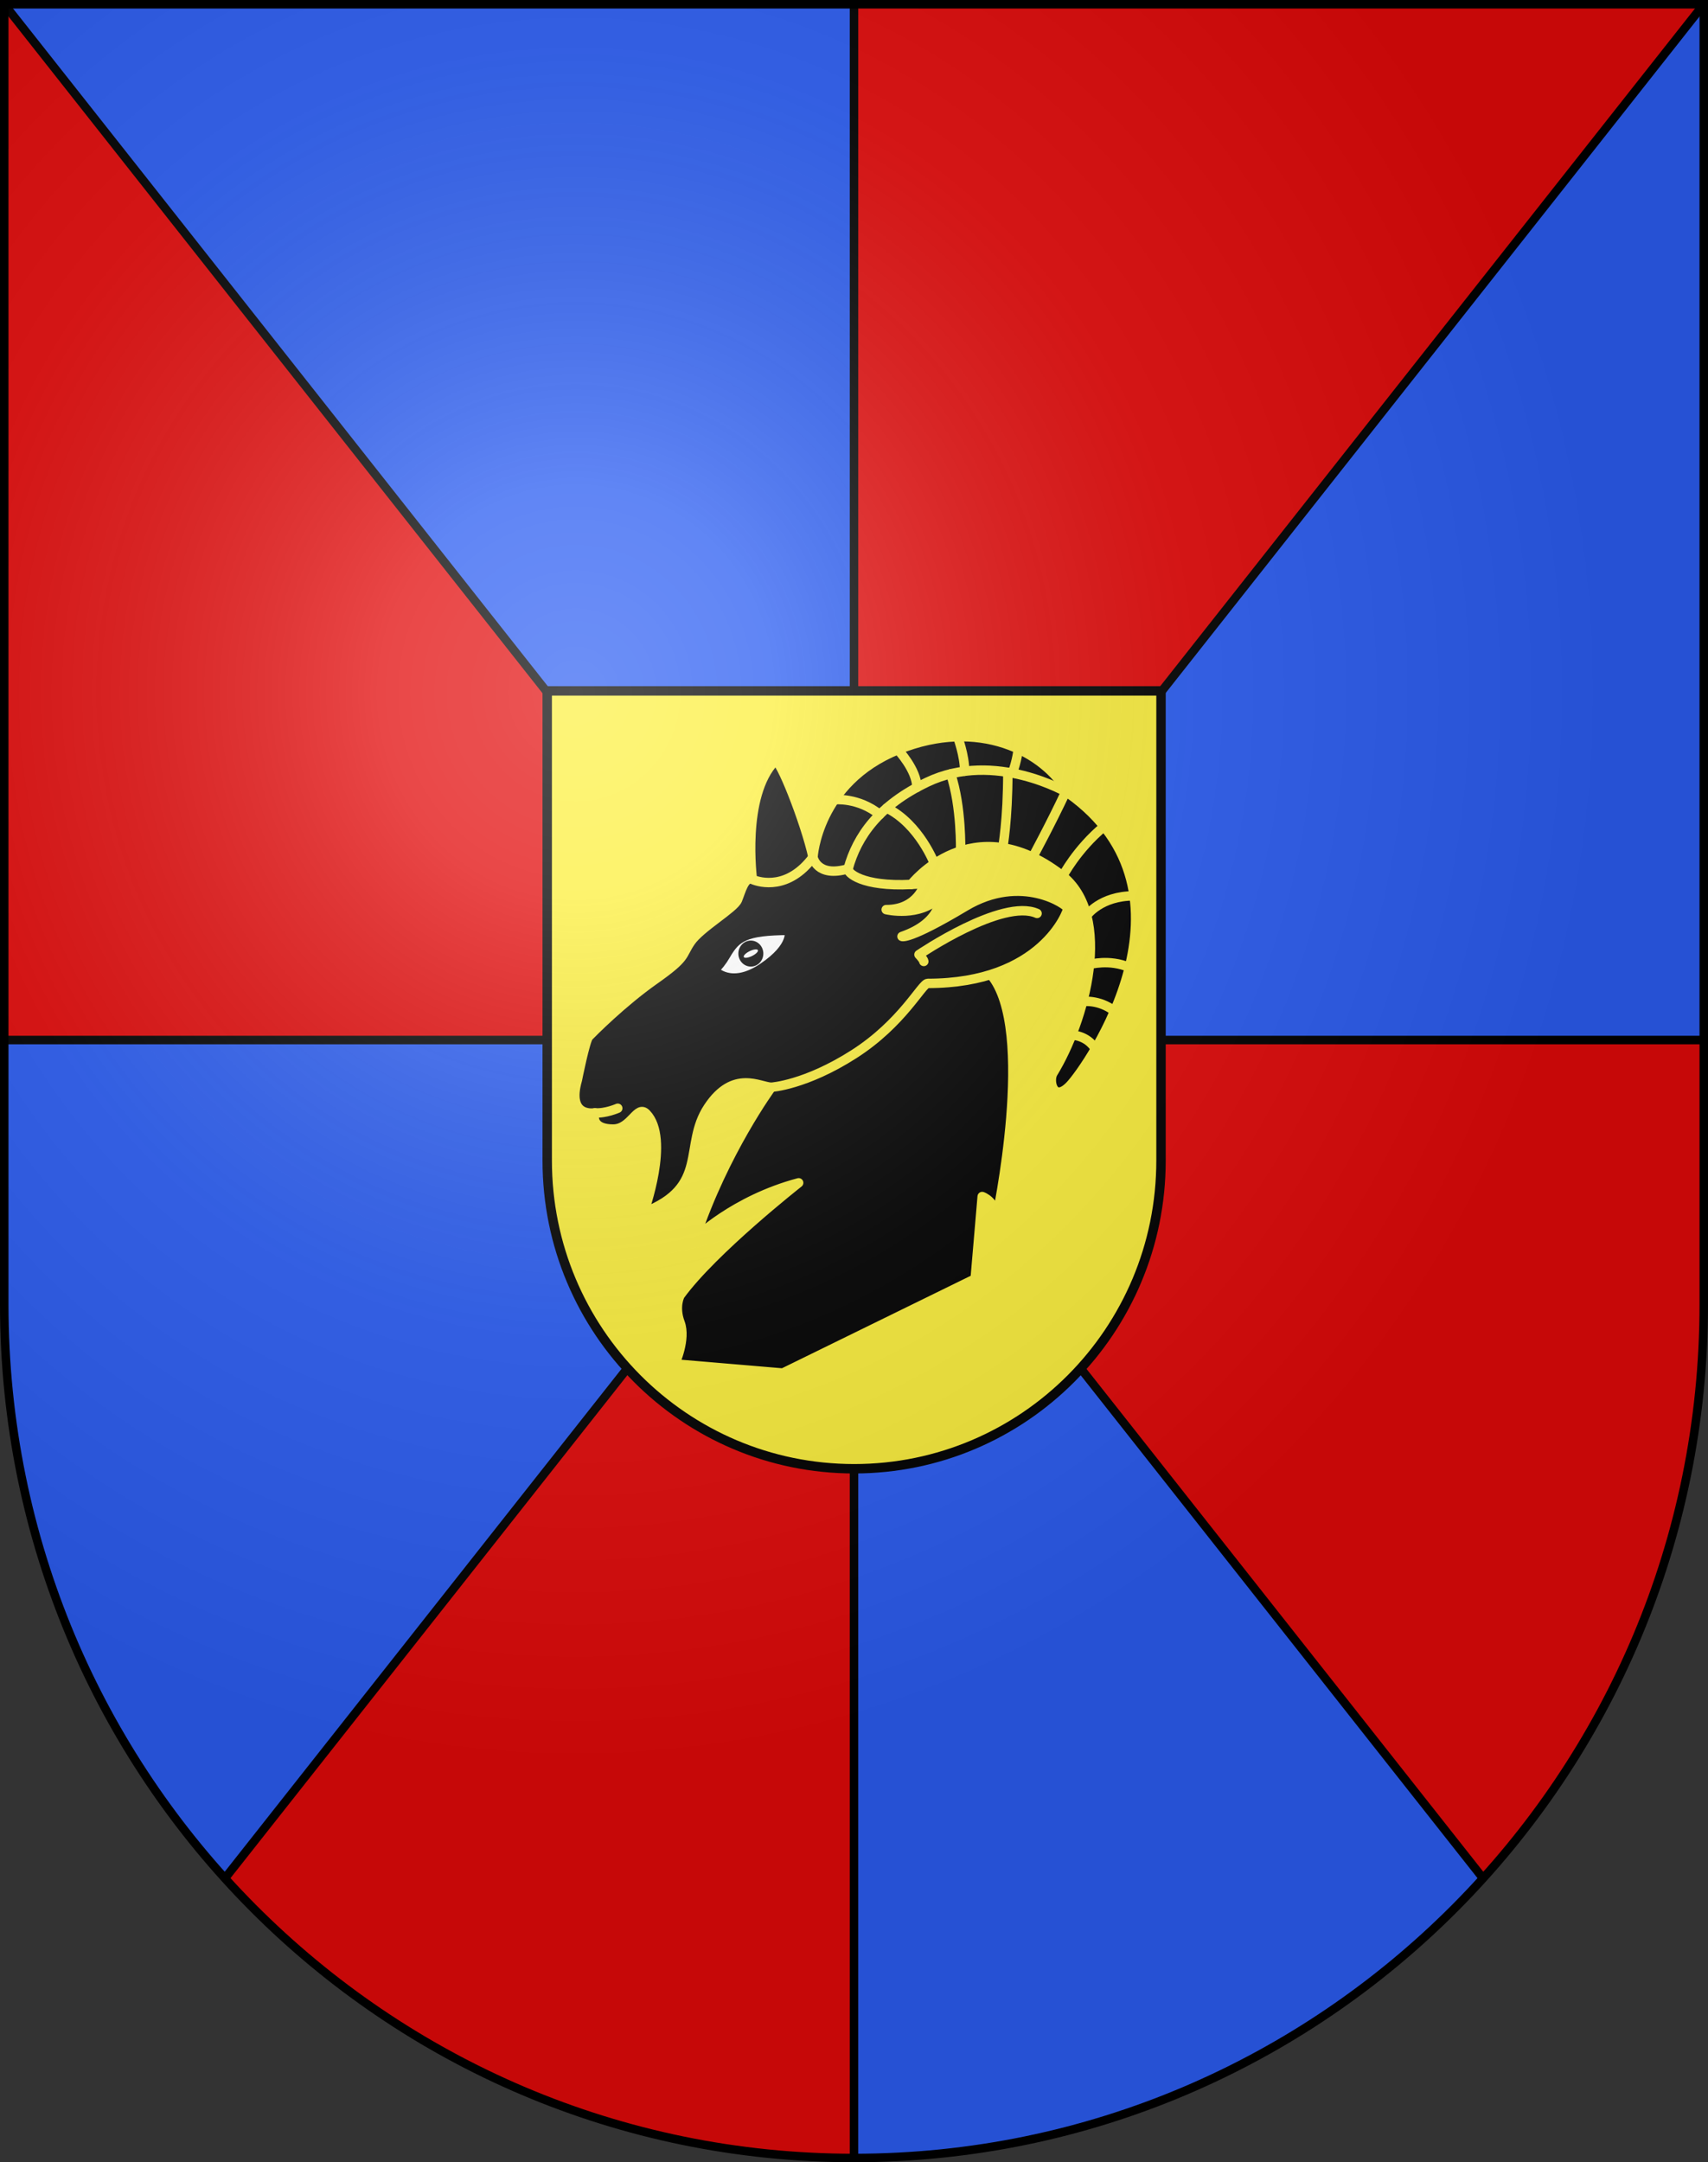
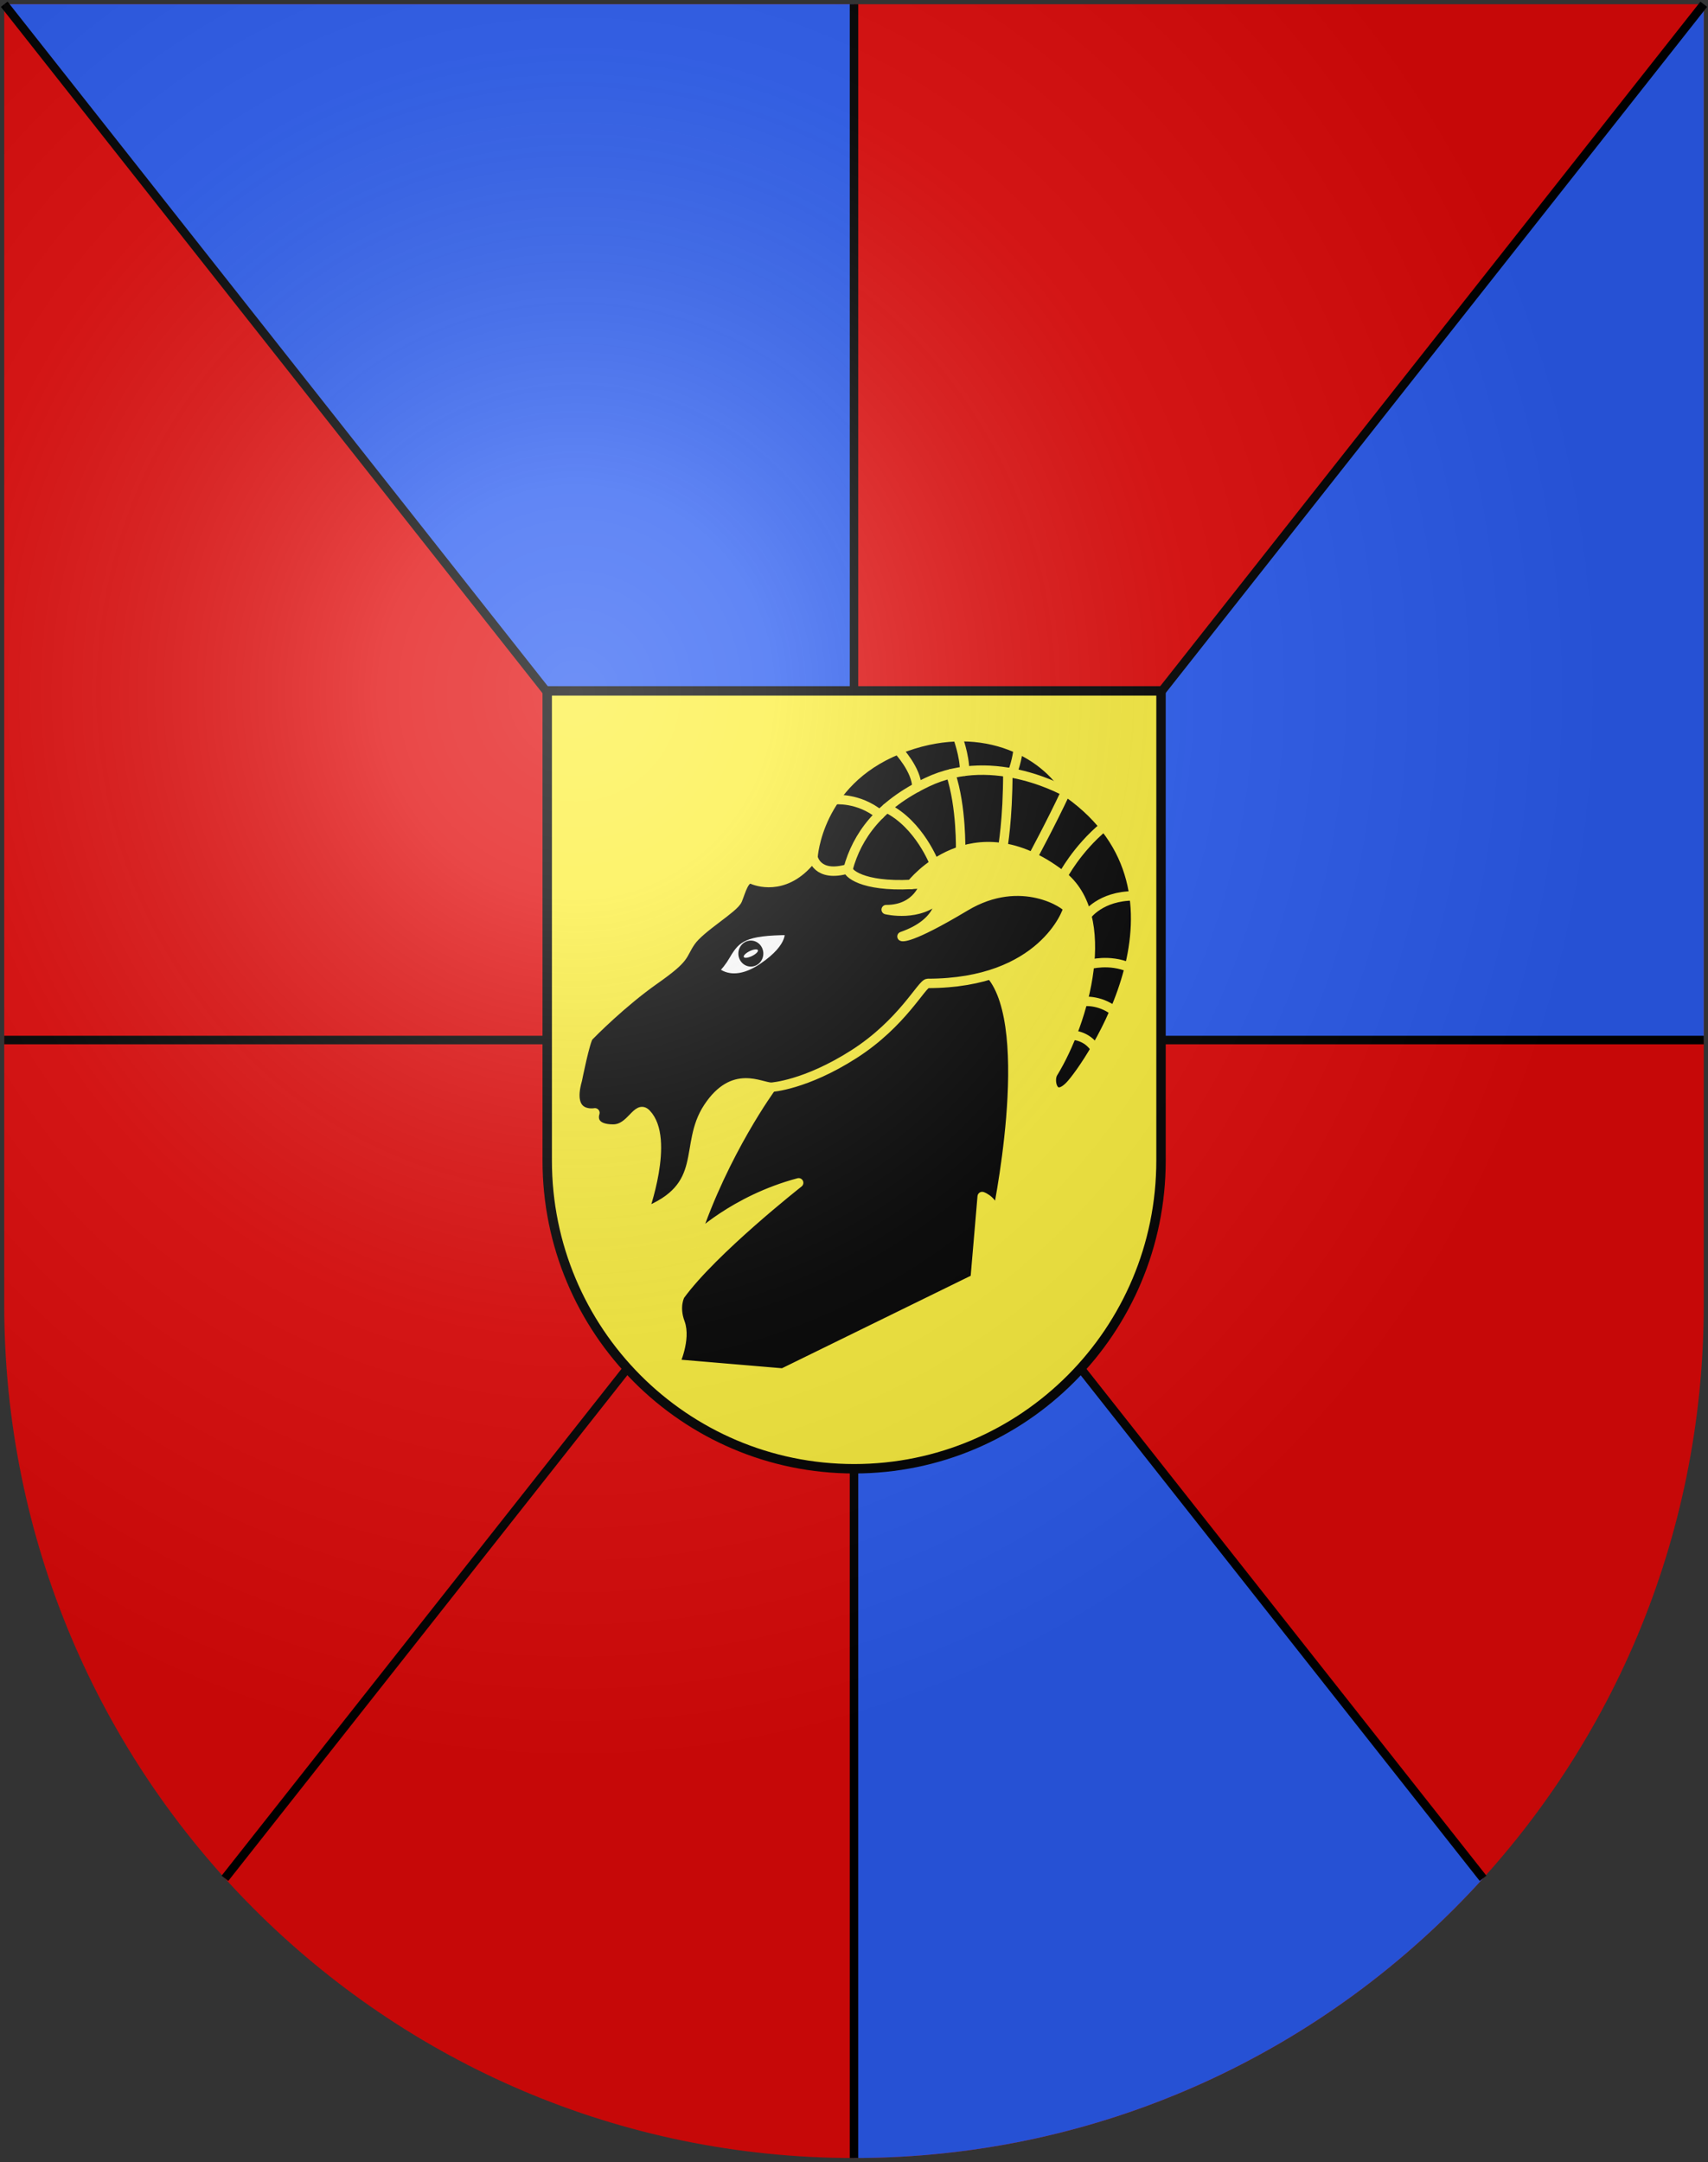
<svg xmlns="http://www.w3.org/2000/svg" xmlns:ns1="http://sodipodi.sourceforge.net/DTD/sodipodi-0.dtd" xmlns:ns2="http://www.inkscape.org/namespaces/inkscape" xmlns:xlink="http://www.w3.org/1999/xlink" height="763" width="603" version="1.0" id="svg20" ns1:version="0.32" ns2:version="0.46" ns1:docname="Mergoscia-coat_of_arms.svg" ns1:docbase="C:\Documents and Settings\Steve\Bureau\Blason Villages Suisse pour Wikipédia (par Delta-9)" ns2:output_extension="org.inkscape.output.svg.inkscape">
  <rect width="100%" height="100%" fill="#333333" stroke="none" />
  <defs id="defs29">
    <ns2:perspective ns1:type="inkscape:persp3d" ns2:vp_x="0 : 381.5 : 1" ns2:vp_y="0 : 1000 : 0" ns2:vp_z="603 : 381.5 : 1" ns2:persp3d-origin="301.5 : 254.33333 : 1" id="perspective28" />
    <linearGradient id="linearGradient2893">
      <stop style="stop-color:#ffffff;stop-opacity:0.314;" offset="0" id="stop2895" />
      <stop id="stop2897" offset="0.19" style="stop-color:#ffffff;stop-opacity:0.251;" />
      <stop style="stop-color:#6b6b6b;stop-opacity:0.125;" offset="0.6" id="stop2901" />
      <stop style="stop-color:#000000;stop-opacity:0.125;" offset="1" id="stop2899" />
    </linearGradient>
    <linearGradient id="linearGradient2955">
      <stop style="stop-color:white;stop-opacity:0;" offset="0" id="stop2965" />
      <stop style="stop-color:black;stop-opacity:0.646;" offset="1" id="stop2959" />
    </linearGradient>
    <radialGradient ns2:collect="always" xlink:href="#linearGradient2893" id="radialGradient3236" gradientUnits="userSpaceOnUse" gradientTransform="matrix(1.215,1.531577e-24,1.464684e-23,1.267,-839.192,-490.489)" cx="858.042" cy="579.933" fx="858.042" fy="579.933" r="300" />
    <ns2:perspective id="perspective2631" ns2:persp3d-origin="306 : 264 : 1" ns2:vp_z="612 : 396 : 1" ns2:vp_y="0 : 1000 : 0" ns2:vp_x="0 : 396 : 1" ns1:type="inkscape:persp3d" />
  </defs>
  <ns1:namedview ns2:window-height="691" ns2:window-width="1102" ns2:pageshadow="2" ns2:pageopacity="0.0" guidetolerance="10.0" gridtolerance="10.0" objecttolerance="10.0" borderopacity="1.0" bordercolor="#666666" pagecolor="#ffffff" id="base" ns2:zoom="0.28719062" ns2:cx="205.60118" ns2:cy="324.21724" ns2:window-x="1349" ns2:window-y="91" ns2:current-layer="layer2" showgrid="false" showguides="true" ns2:guide-bbox="true">
    <ns1:guide orientation="horizontal" position="761.5" id="guide1885" />
    <ns1:guide orientation="vertical" position="1.5" id="guide1887" />
    <ns1:guide orientation="horizontal" position="1.5" id="guide1889" />
    <ns1:guide orientation="vertical" position="601.5" id="guide1891" />
    <ns1:guide orientation="vertical" position="301.501" id="guide1893" />
  </ns1:namedview>
  <desc id="desc22">Coat of Arms of Canton of Freiburg (Fribourg)</desc>
  <g ns2:groupmode="layer" id="layer1" ns2:label="Fond écu" style="opacity:1" ns1:insensitive="true">
    <path id="path1899" d="M 1.5,1.5 L 1.5,460.368 C 1.5,626.678 135.815,761.5 301.5,761.5 C 467.185,761.5 601.5,626.678 601.5,460.368 L 601.5,1.5 L 1.5,1.5 z" style="fill:#e20909;fill-opacity:1" />
    <polygon style="opacity:1;fill:#2b5df2" points="1.5,1.5 290.053,367 301.5,367 301.5,1.5 1.5,1.5 " id="polygon2542" />
    <polygon style="opacity:1;fill:#2b5df2" points="601.5,367 312.947,367 601.5,1.5 601.5,367 " id="polygon2546" />
-     <path style="opacity:1;fill:#2b5df2" d="M 1.5,460.368 C 1.5,538.312 31.002,609.341 79.41,662.814 L 301.5,381.5 L 301.5,367 L 1.5,367 L 1.5,460.368 z" id="path2550" />
    <path style="opacity:1;fill:#2b5df2" d="M 301.5,381.5 L 301.5,761.5 C 389.534,761.5 468.711,723.437 523.59,662.814 L 301.5,381.5 z" id="path2554" />
  </g>
  <g ns2:groupmode="layer" id="layer2" ns2:label="Meubles" style="opacity:1">
    <path style="fill:none;stroke:#000000;stroke-width:3;stroke-linejoin:round" id="path6594" d="M 1.501,367 L 601.501,367" />
    <line style="fill:none;stroke:#000000;stroke-width:3;stroke-linejoin:round" x1="301.5" y1="1.5" x2="301.5" y2="761.5" id="line2562" />
    <line style="fill:none;stroke:#000000;stroke-width:3;stroke-linejoin:round" x1="1.5" y1="1.5" x2="523.591" y2="662.814" id="line2564" />
    <line style="fill:none;stroke:#000000;stroke-width:3;stroke-linejoin:round" x1="601.5" y1="1.5" x2="79.41" y2="662.814" id="line2566" />
    <g id="g2435" transform="matrix(1.108,0,0,1.108,-32.522,-41.661)">
      <path d="M 203.711,257.633 L 203.711,407.208 C 203.711,461.42 247.493,505.367 301.5,505.367 C 355.508,505.367 399.289,461.42 399.289,407.208 L 399.289,257.633 L 203.711,257.633 z" id="path3239_1_" style="fill:#fcef3c" />
      <path style="stroke:#fcef3c;stroke-width:3;stroke-linecap:round;stroke-linejoin:round" d="M 278.233,376.139 L 275.155,383.858 C 275.155,383.858 260.045,404.397 250.812,432.068 C 250.812,432.068 263.124,419.836 283.83,414.3 C 283.83,414.3 256.549,435.709 246.056,450.129 C 246.056,450.129 244.098,453.624 246.056,458.867 C 248.015,464.111 244.378,471.976 244.378,471.976 L 278.794,474.889 L 340.071,444.884 L 342.31,418.668 C 342.31,418.668 346.787,420.124 346.787,425.949 C 346.787,425.949 359.804,365.244 345.047,347.97 L 317.687,346.424 L 278.233,376.139 z" id="path2573" />
-       <path style="stroke:#fcef3c;stroke-width:3;stroke-linecap:round;stroke-linejoin:round" d="M 269.094,317.684 C 269.094,317.684 265.549,291.079 276.275,279.912 C 277.674,278.455 285.975,299.526 288.4,310.596 L 287.094,321.471 L 271.426,324.19 L 269.094,317.684 z" id="path2575" />
      <path style="stroke:#fcef3c;stroke-width:3;stroke-linecap:round;stroke-linejoin:round" d="M 319.713,319.278 C 319.713,319.278 338.941,294.343 367.49,316.228 C 384.467,329.239 374.888,363.055 364.88,379.344 C 363.388,381.771 364.926,388.908 370.289,383.325 C 375.651,377.742 414.871,322.248 369.729,290.205 C 362.175,276.902 341.189,265.931 315.447,276.378 C 289.705,286.826 288.4,310.597 288.4,310.597 C 280.566,321.084 271.612,318.753 269.094,317.685 C 266.575,316.617 265.456,321.472 264.337,324.19 C 263.217,326.909 252.491,333.026 249.413,337.542 C 246.336,342.057 248.294,342.348 237.941,349.63 C 227.588,356.913 218.075,366.526 216.956,367.692 C 215.836,368.857 213.318,381.529 213.318,381.529 C 209.82,393.762 218.914,392.016 218.914,392.016 C 218.215,394.2 218.914,397.187 224.72,397.187 C 230.526,397.187 232.345,389.249 235.283,392.307 C 243,400.342 234.444,423.767 234.444,423.767 C 255.569,415.611 246.895,402.502 255.009,390.267 C 263.124,378.032 271.518,383.858 275.155,383.858 C 275.155,383.858 285.974,383.228 301.457,373.323 C 316.94,363.42 323.095,350.795 324.96,350.795 C 361.383,350.795 369.589,327.927 369.589,326.908 C 369.589,325.889 354.9,315.515 336.9,326.293 C 318.898,337.072 316.753,335.842 316.753,335.842 C 329.736,331.337 328.877,323.219 328.877,323.219 C 322.443,329.919 311.718,327.297 311.718,327.297 C 321.978,327.297 324.029,318.945 324.029,318.945 C 322.506,319.1 321.068,319.209 319.713,319.278 z" id="path2577" />
      <path id="path2581" d="M 280.822,333.901 C 266.662,333.972 263.904,336.04 260.606,341.765 C 259.418,343.825 258.091,345.412 256.871,346.602 C 256.871,346.602 262.145,352.688 272.358,345.843 C 282.57,338.998 280.822,333.901 280.822,333.901 z" style="fill:#ffffff;stroke:#000000;stroke-width:3;stroke-linecap:round;stroke-linejoin:round" />
      <path id="path2583" d="M 268.595,337.153 C 266.398,337.153 264.616,339.007 264.616,341.295 C 264.616,343.583 266.397,345.437 268.595,345.437 C 270.792,345.437 272.573,343.583 272.573,341.295 C 272.573,339.007 270.792,337.153 268.595,337.153 z M 268.944,342.079 C 267.701,342.68 266.538,342.816 266.345,342.383 C 266.152,341.949 267.002,341.111 268.244,340.511 C 269.487,339.91 270.65,339.774 270.844,340.207 C 271.038,340.64 270.187,341.479 268.944,342.079 z" />
      <path id="path2585" d="M 252.771,349.63 C 252.771,349.63 254.641,348.777 256.87,346.602" style="fill:none;stroke:#000000;stroke-width:3;stroke-linecap:round;stroke-linejoin:round" />
      <path id="path2587" d="M 280.822,333.901 C 281.075,333.9 281.331,333.9 281.591,333.9 C 284.388,333.9 286.977,331.205 286.977,331.205" style="fill:none;stroke:#000000;stroke-width:3;stroke-linecap:round;stroke-linejoin:round" />
-       <path id="path2591" d="M 226.189,390.559 C 226.189,390.559 222.228,392.297 218.914,392.016" style="fill:none;stroke:#fcef3c;stroke-width:3;stroke-linecap:round;stroke-linejoin:round" />
      <path id="path2593" d="M 319.713,319.278 C 303.966,320.081 299.249,315.537 299.592,314.286 C 302.435,303.933 309.36,294.069 324.776,286.708 C 346.415,276.376 369.73,290.204 369.73,290.204" style="fill:none;stroke:#fcef3c;stroke-width:3;stroke-linecap:round;stroke-linejoin:round" />
-       <path id="path2595" d="M 323.701,343.805 C 323.701,343.222 322.163,341.62 322.163,341.62 C 322.163,341.62 348.743,323.559 359.797,328.512" style="fill:none;stroke:#fcef3c;stroke-width:3;stroke-linecap:round;stroke-linejoin:round" />
      <path id="path2597" d="M 370.825,367.269 C 370.825,367.269 375.584,367.158 378.392,371.648" style="fill:none;stroke:#fcef3c;stroke-width:3;stroke-linecap:round;stroke-linejoin:round" />
      <path id="path2599" d="M 374.34,356.58 C 374.34,356.58 379.486,355.779 384.471,359.623" style="fill:none;stroke:#fcef3c;stroke-width:3;stroke-linecap:round;stroke-linejoin:round" />
      <path id="path2601" d="M 376.502,344.77 C 376.502,344.77 382.779,342.94 389.195,345.703" style="fill:none;stroke:#fcef3c;stroke-width:3;stroke-linecap:round;stroke-linejoin:round" />
      <path id="path2603" d="M 375.621,329.17 C 375.621,329.17 379.923,322.912 390.706,322.912" style="fill:none;stroke:#fcef3c;stroke-width:3;stroke-linecap:round;stroke-linejoin:round" />
      <path id="path2605" d="M 367.98,316.62 C 367.98,316.62 372.423,308.061 381.15,300.807" style="fill:none;stroke:#fcef3c;stroke-width:3;stroke-linecap:round;stroke-linejoin:round" />
      <path id="path2607" d="M 358.396,310.599 C 358.396,310.599 364.242,299.818 368.944,289.768" style="fill:none;stroke:#fcef3c;stroke-width:3;stroke-linecap:round;stroke-linejoin:round" />
      <path id="path2609" d="M 348.855,307.598 C 348.855,307.598 350.48,298.767 350.48,283.562" style="fill:none;stroke:#fcef3c;stroke-width:3;stroke-linecap:round;stroke-linejoin:round" />
      <path id="path2611" d="M 335.43,308.621 C 335.43,308.621 335.799,294.641 332.269,284.048" style="fill:none;stroke:#fcef3c;stroke-width:3;stroke-linecap:round;stroke-linejoin:round" />
      <path id="path2613" d="M 327.096,312.681 C 327.096,312.681 322.337,300.119 311.899,294.943" style="fill:none;stroke:#fcef3c;stroke-width:3;stroke-linecap:round;stroke-linejoin:round" />
      <path id="path2615" d="M 288.4,310.596 C 288.4,310.596 289.612,317.248 299.592,314.286" style="fill:none;stroke:#fcef3c;stroke-width:3;stroke-linecap:round;stroke-linejoin:round" />
      <path id="path2617" d="M 295.236,292.298 C 295.236,292.298 302.766,291.442 309.667,297.013" style="fill:none;stroke:#fcef3c;stroke-width:3;stroke-linecap:round;stroke-linejoin:round" />
      <path id="path2619" d="M 315.447,276.377 C 315.447,276.377 321.494,282.775 321.494,288.384" style="fill:none;stroke:#fcef3c;stroke-width:3;stroke-linecap:round;stroke-linejoin:round" />
      <path id="path2621" d="M 334.467,272.237 C 334.467,272.237 336.716,278.143 336.716,283.226" style="fill:none;stroke:#fcef3c;stroke-width:3;stroke-linecap:round;stroke-linejoin:round" />
      <path id="path2623" d="M 353.82,276.129 C 353.82,276.129 353.374,280.057 351.909,283.814" style="fill:none;stroke:#fcef3c;stroke-width:3;stroke-linecap:round;stroke-linejoin:round" />
      <path d="M 203.711,257.633 L 203.711,407.208 C 203.711,461.42 247.493,505.367 301.5,505.367 C 355.508,505.367 399.289,461.42 399.289,407.208 L 399.289,257.633 L 203.711,257.633 z" id="path3239_2_" style="fill:none;stroke:#000000;stroke-width:3" />
    </g>
  </g>
  <g ns2:groupmode="layer" id="layer3" ns2:label="Reflet final" style="display:inline" ns1:insensitive="true">
    <path style="fill:url(#radialGradient3236);fill-opacity:1" d="M 1.5,1.5 L 1.5,460.368 C 1.5,626.679 135.815,761.5 301.5,761.5 C 467.185,761.5 601.5,626.679 601.5,460.368 L 601.5,1.5 L 1.5,1.5 z " id="path2346" />
  </g>
  <g ns2:groupmode="layer" id="layer4" ns2:label="Contour final" style="display:inline" ns1:insensitive="true">
-     <path style="fill:none;fill-opacity:1;stroke:#000000;stroke-width:3;stroke-miterlimit:4;stroke-dasharray:none;stroke-opacity:1" d="M 1.5,1.5 L 1.5,460.368 C 1.5,626.679 135.815,761.5 301.5,761.5 C 467.185,761.5 601.5,626.679 601.5,460.368 L 601.5,1.5 L 1.5,1.5 z " id="path3239" />
-   </g>
+     </g>
</svg>